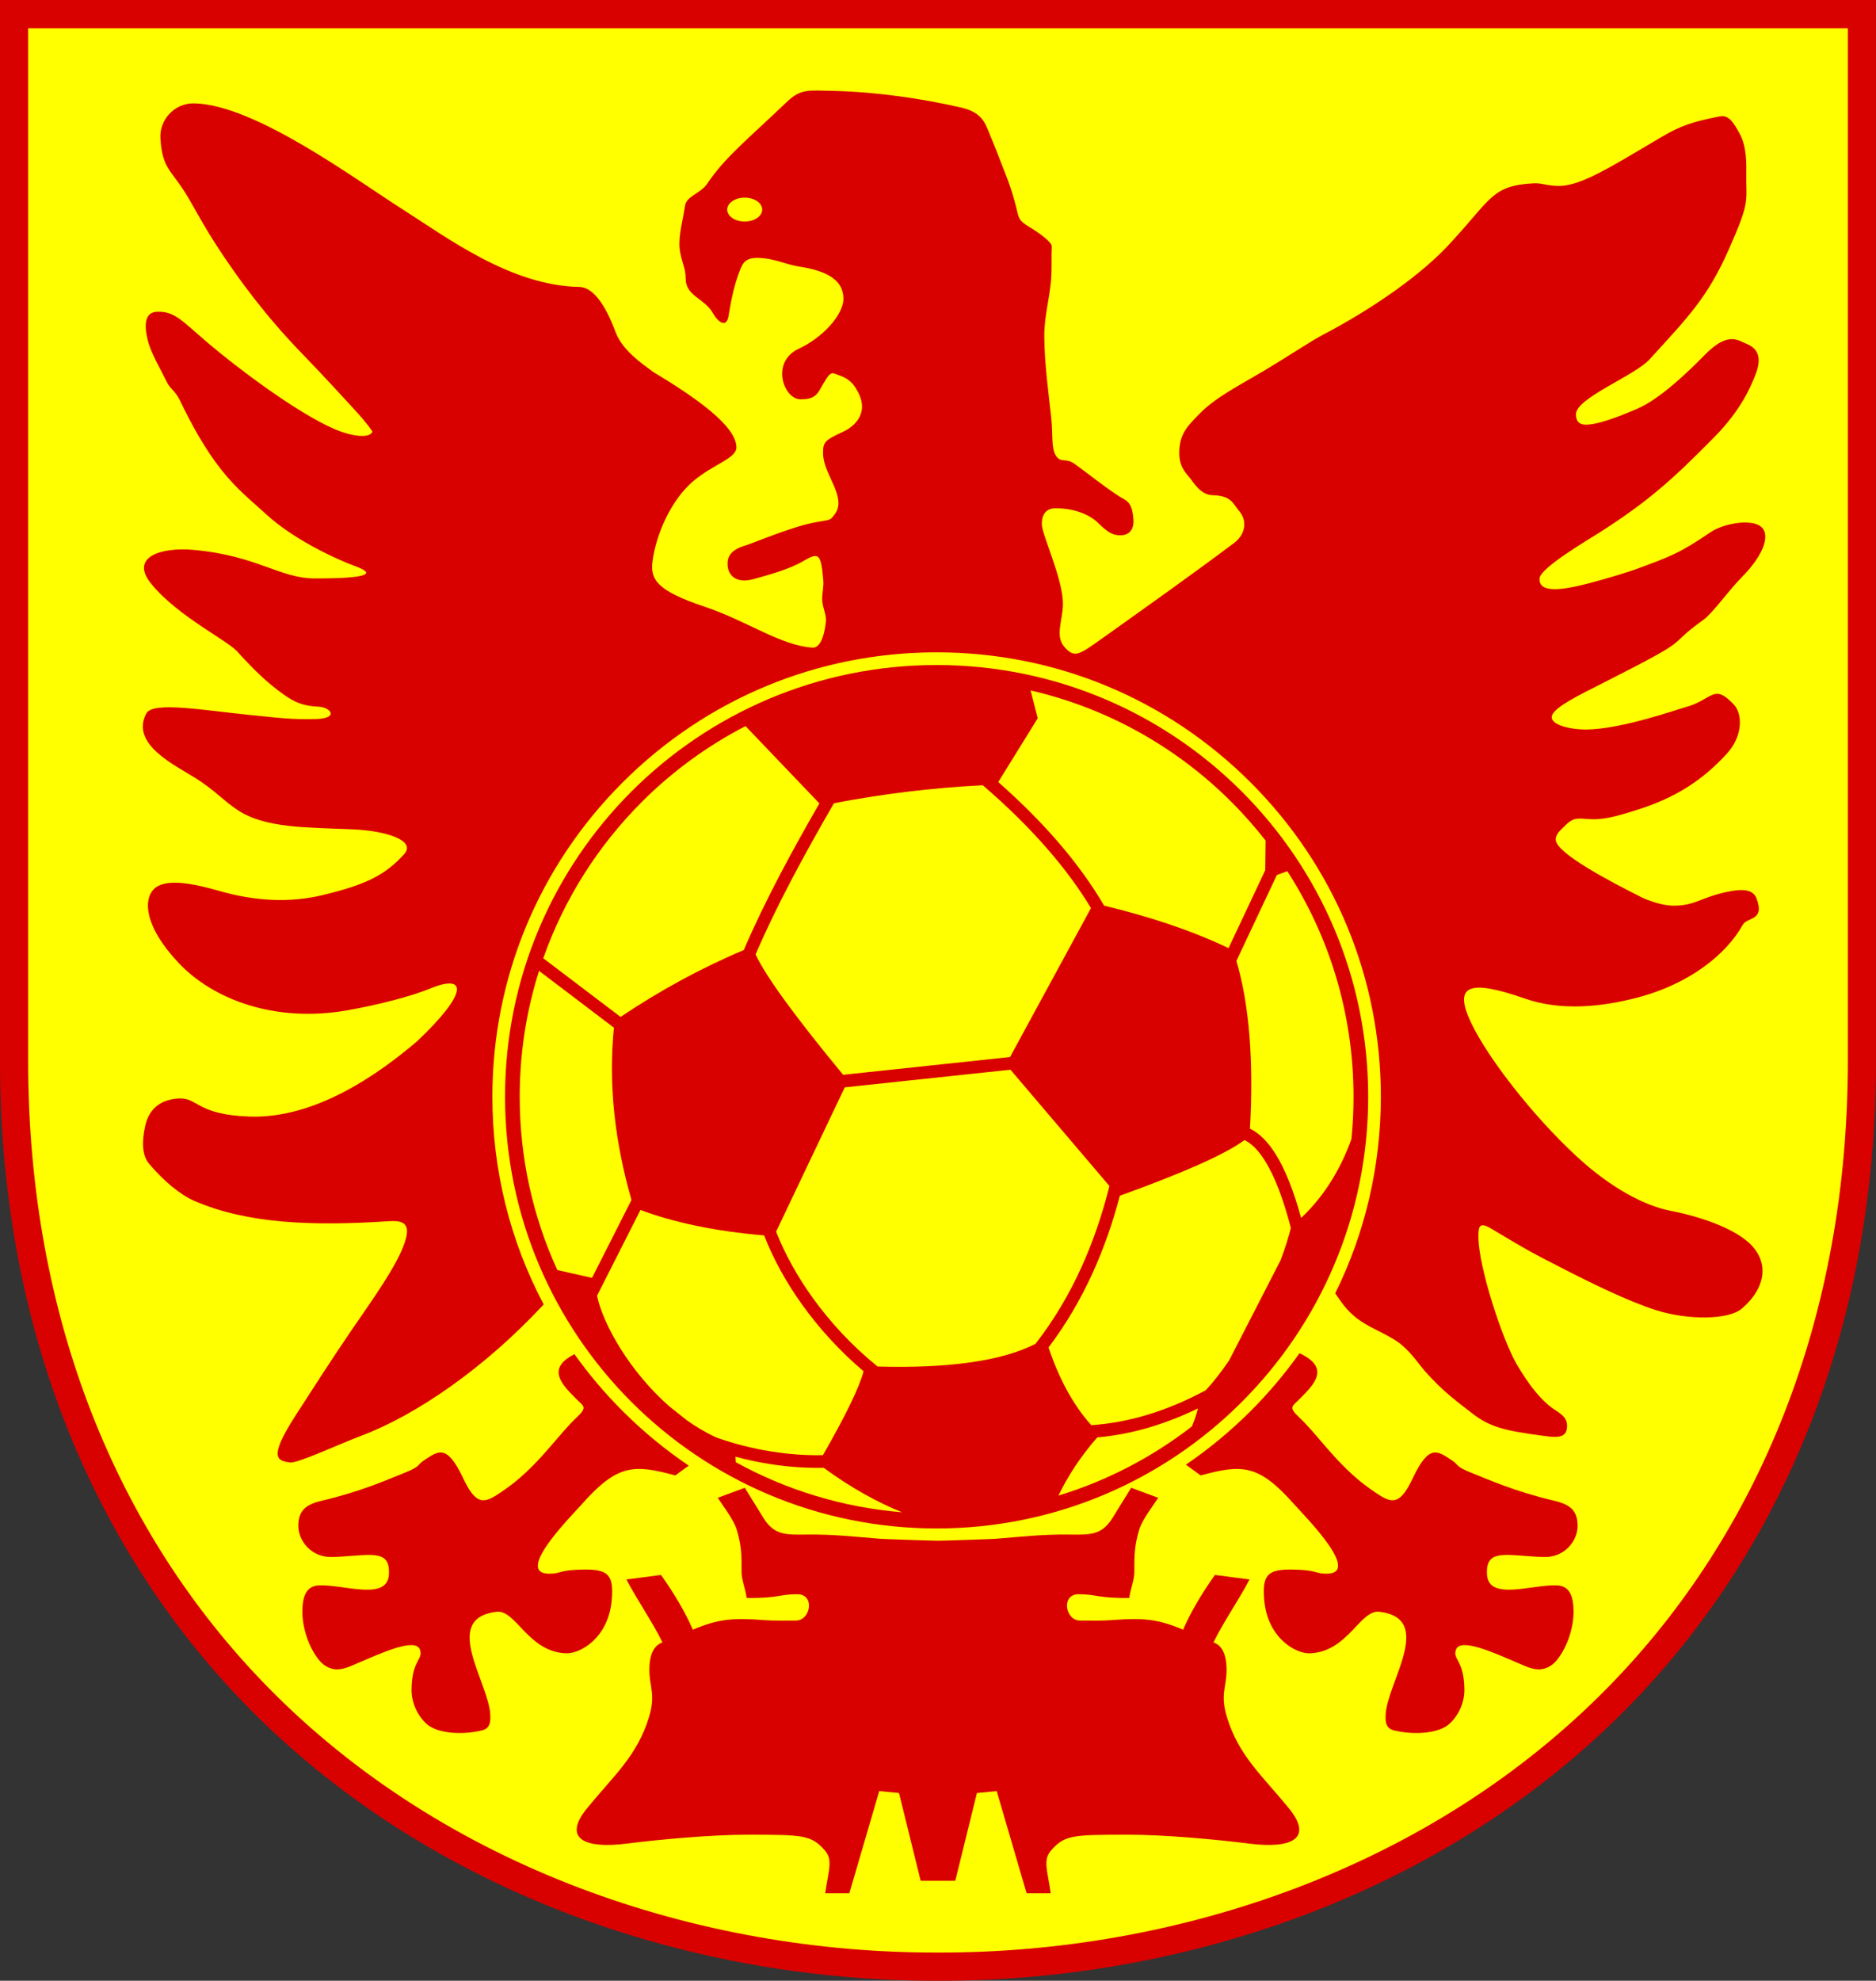
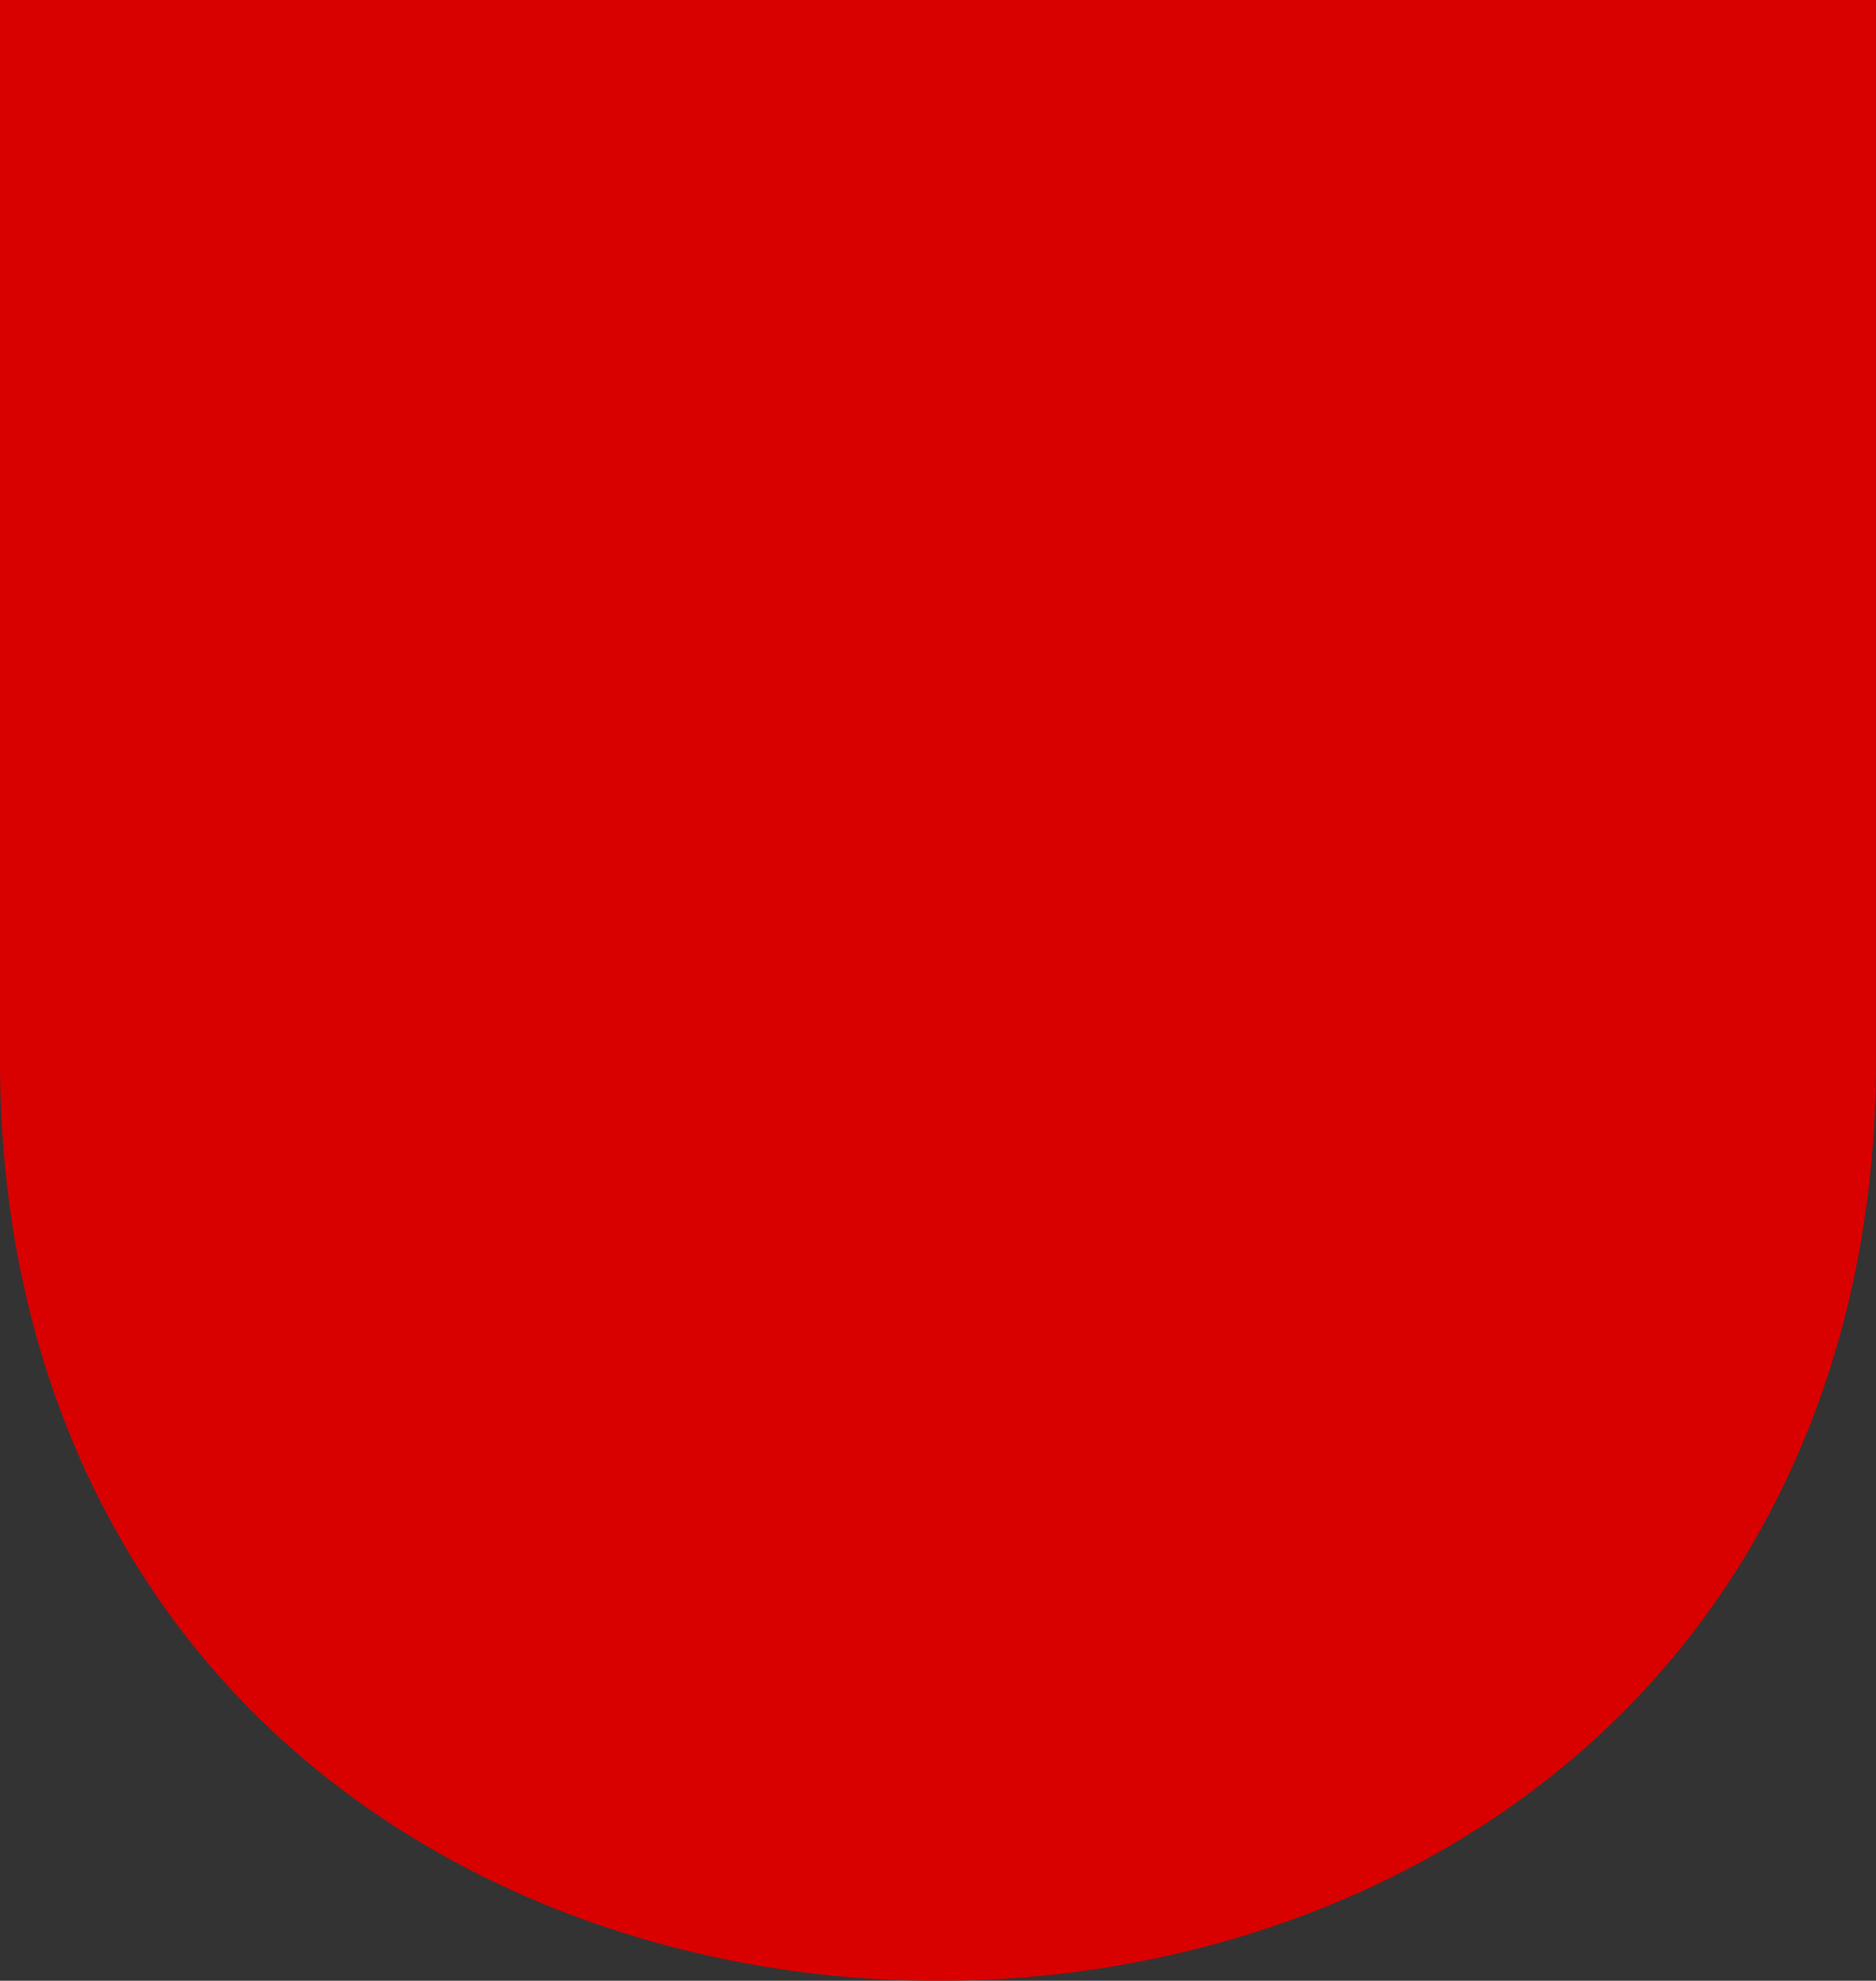
<svg xmlns="http://www.w3.org/2000/svg" width="284.89pt" height="300.69pt" viewBox="0 0 284.89 300.69" version="1.1">
  <rect x="0" y="0" width="284.89" height="300.69" fill="#333333" stroke="none" />
  <g id="surface1">
    <path style=" stroke:none;fill-rule:nonzero;fill:rgb(85.156%,0%,0%);fill-opacity:1;" d="M 142.438 300.691 C 123.062 300.738 103.055 297.191 84.395 289.785 C 67.062 282.906 50.891 272.699 37.457 258.953 C 25.477 246.695 16 231.953 9.574 215.164 C 3.383 198.996 0.027 180.906 0 161.285 L 0 -0.004 L 284.887 -0.004 L 284.887 161.285 C 284.859 180.906 281.504 198.996 275.312 215.164 C 268.887 231.953 259.41 246.695 247.43 258.953 C 233.996 272.699 217.824 282.906 200.488 289.785 C 181.824 297.191 161.812 300.738 142.438 300.691 " />
-     <path style=" stroke:none;fill-rule:nonzero;fill:rgb(100%,100%,0%);fill-opacity:1;" d="M 142.438 296.414 C 106.125 296.504 67.562 283.641 40.523 255.969 C 17.758 232.672 4.328 200.039 4.273 161.285 L 4.273 4.289 L 280.613 4.289 L 280.613 161.285 C 280.559 200.039 267.129 232.672 244.363 255.969 C 217.324 283.641 178.75 296.504 142.438 296.414 " />
-     <path style=" stroke:none;fill-rule:nonzero;fill:rgb(85.156%,0%,0%);fill-opacity:1;" d="M 139.809 285.512 L 136.523 272.191 L 133.52 271.902 L 128.98 287.41 L 125.316 287.41 C 125.828 283.832 126.535 282.363 125.238 280.883 C 123.188 278.543 121.914 278.535 113.684 278.523 C 107.98 278.512 100.066 279.254 95.227 279.867 C 88.473 280.723 85.504 278.977 89.148 274.512 C 93.219 269.531 96.781 266.539 98.566 260.637 C 99.609 257.191 98.613 256.133 98.613 253.496 C 98.613 250.09 100.07 249.547 100.598 249.324 C 99.09 246.219 96.793 242.957 95.125 239.773 L 100.387 239.09 C 102.375 241.906 104.035 244.684 105.215 247.398 C 109.07 245.781 111.215 245.574 116.055 245.945 C 117.672 246.066 119.164 246.012 120.883 246.012 C 123.102 246.012 123.809 242.016 121.082 242.016 C 118.32 242.016 118.215 242.637 113.391 242.586 C 113.191 241.113 112.566 239.754 112.613 238.453 C 112.641 236.055 112.578 234.547 111.883 232.223 C 111.414 230.664 109.727 228.523 109 227.379 L 113.102 225.855 L 116.004 230.543 C 117.656 233.105 119.379 232.992 122.742 232.957 C 126.727 232.914 129.973 233.312 133.73 233.602 C 134.379 233.652 141.633 233.895 142.441 233.895 C 143.246 233.895 150.5 233.652 151.148 233.602 C 154.906 233.312 158.152 232.914 162.137 232.957 C 165.5 232.992 167.227 233.105 168.879 230.543 L 171.781 225.855 L 175.883 227.379 C 175.152 228.523 173.465 230.664 172.996 232.223 C 172.305 234.547 172.238 236.055 172.266 238.453 C 172.312 239.754 171.688 241.113 171.488 242.586 C 166.664 242.637 166.559 242.016 163.801 242.016 C 161.074 242.016 161.781 246.012 163.996 246.012 C 165.715 246.012 167.211 246.066 168.824 245.945 C 173.664 245.574 175.812 245.781 179.664 247.398 C 180.844 244.684 182.504 241.906 184.492 239.09 L 189.754 239.773 C 188.09 242.957 185.789 246.219 184.281 249.324 C 184.809 249.547 186.266 250.09 186.266 253.496 C 186.266 256.133 185.27 257.191 186.312 260.637 C 188.102 266.539 191.66 269.531 195.73 274.512 C 199.379 278.977 196.406 280.723 189.652 279.867 C 184.812 279.254 176.898 278.512 171.199 278.523 C 162.965 278.535 161.695 278.543 159.641 280.883 C 158.344 282.363 159.055 283.832 159.562 287.41 L 155.898 287.41 L 151.359 271.902 L 148.355 272.191 L 145.07 285.512 " />
-     <path style=" stroke:none;fill-rule:nonzero;fill:rgb(85.156%,0%,0%);fill-opacity:1;" d="M 142.234 100.957 C 160.324 100.957 176.711 108.293 188.57 120.152 C 200.434 132.016 207.773 148.398 207.773 166.492 C 207.773 184.59 200.434 200.973 188.57 212.836 C 176.711 224.695 160.324 232.031 142.234 232.031 C 124.145 232.031 107.762 224.695 95.898 212.836 C 84.035 200.973 76.695 184.59 76.695 166.492 C 76.695 148.398 84.035 132.016 95.898 120.152 C 107.762 108.293 124.145 100.957 142.234 100.957 " />
-     <path style=" stroke:none;fill-rule:nonzero;fill:rgb(100%,100%,0%);fill-opacity:1;" d="M 95.895 182.164 L 89.906 193.992 L 84.633 192.801 C 80.965 184.789 78.922 175.879 78.922 166.492 C 78.922 159.832 79.949 153.414 81.859 147.383 L 93.227 156.008 C 92.367 164.797 93.387 173.379 95.895 182.164 M 118.406 132.863 C 116.422 136.652 114.578 140.438 112.949 144.227 C 106.379 146.992 100.133 150.422 94.238 154.375 L 82.5 145.473 C 85.676 136.449 90.84 128.363 97.465 121.742 C 102.066 117.137 107.379 113.238 113.215 110.227 L 124.434 121.965 C 122.332 125.609 120.301 129.246 118.406 132.863 M 126.645 121.934 C 124.371 125.871 122.16 129.809 120.09 133.758 C 118.148 137.469 116.34 141.176 114.742 144.891 C 116.344 148.309 120.891 154.508 128.039 163.164 L 153.387 160.465 L 165.676 137.855 C 163.875 134.867 161.707 131.93 159.203 129.035 C 156.316 125.695 152.984 122.426 149.246 119.207 C 141.316 119.609 133.812 120.559 126.645 121.934 M 151.594 118.719 C 154.953 121.688 157.98 124.703 160.637 127.77 C 163.383 130.945 165.738 134.184 167.672 137.484 C 174.297 139.094 180.574 141.082 186.57 143.93 L 192.137 132.109 L 192.195 127.605 C 190.586 125.547 188.855 123.586 187.008 121.742 C 178.77 113.5 168.266 107.523 156.508 104.816 L 157.59 109.035 Z M 187.758 145.883 L 193.902 132.836 L 195.488 132.246 C 201.855 142.117 205.547 153.875 205.547 166.492 C 205.547 168.664 205.438 170.809 205.227 172.922 C 203.777 176.965 201.383 181.34 197.59 184.891 C 196.461 180.785 195.191 177.594 193.781 175.305 C 192.578 173.359 191.262 172.035 189.82 171.336 C 190.387 161.324 189.754 152.551 187.758 145.883 M 174.645 216.66 C 177.07 215.934 179.496 214.984 181.918 213.812 C 181.703 214.699 181.395 215.59 181.008 216.535 C 175.016 221.184 168.164 224.777 160.734 227.043 C 162.199 224 164.145 221.051 166.629 218.207 C 169.305 217.973 171.977 217.453 174.645 216.66 M 136.98 229.574 C 133.48 228.172 129.277 225.91 125.09 222.824 C 122.312 222.883 119.52 222.672 116.797 222.234 C 115.062 221.957 113.352 221.586 111.691 221.137 L 111.742 221.977 C 119.34 226.16 127.891 228.828 136.98 229.574 M 124.969 220.906 C 128.422 214.883 130.516 210.59 131.141 208.168 C 127.613 205.18 124.449 201.734 121.816 198.059 C 119.406 194.695 117.438 191.133 116.039 187.543 C 108.555 186.914 102.301 185.57 97.262 183.68 L 90.664 196.707 C 91.586 201.066 95.621 208.203 101.621 213.477 L 104.277 215.59 C 105.703 216.605 107.215 217.504 108.801 218.23 C 111.414 219.156 114.215 219.879 117.098 220.34 C 119.684 220.754 122.332 220.961 124.969 220.906 M 123.355 196.938 C 121.07 193.742 119.195 190.367 117.859 186.977 L 128.285 165.066 L 153.449 162.391 L 168.48 180.047 C 167.391 184.375 165.984 188.523 164.199 192.445 C 162.328 196.559 160.035 200.426 157.246 204.008 C 152.027 206.688 143.684 207.746 133.27 207.449 C 129.496 204.398 126.125 200.805 123.355 196.938 M 188.992 173.07 C 185.812 175.414 178.922 178.316 170.062 181.523 C 168.984 185.598 167.625 189.516 165.93 193.242 C 164.105 197.246 161.895 201.031 159.23 204.555 C 160.773 209.164 162.941 213.281 165.727 216.352 C 168.52 216.164 171.312 215.648 174.105 214.816 C 177.105 213.922 180.105 212.664 183.105 211.051 C 184.285 209.793 185.484 208.238 186.668 206.5 L 194.473 191.309 C 195.129 189.562 195.66 187.902 196.031 186.414 C 194.887 182.012 193.598 178.645 192.164 176.32 C 191.156 174.691 190.102 173.605 188.992 173.07 " />
    <path style=" stroke:none;fill-rule:nonzero;fill:rgb(85.156%,0%,0%);fill-opacity:1;" d="M 113.09 33.633 C 111.621 33.633 110.434 32.82 110.434 31.82 C 110.434 30.816 111.621 30.008 113.09 30.008 C 114.559 30.008 115.75 30.816 115.75 31.82 C 115.75 32.82 114.559 33.633 113.09 33.633 M 265.426 188.512 C 262.996 186.406 258.379 184.719 253.699 183.812 C 249.895 183.074 244.762 180.488 239.406 175.531 C 232.66 169.285 226.031 160.676 223.488 155.445 C 220.621 149.539 222.98 148.59 231.586 151.594 C 237.039 153.5 243.23 152.879 248.789 151.406 C 256.551 149.352 262.16 144.883 264.656 140.395 C 265.328 139.18 268.105 139.832 266.715 136.309 C 266.062 134.66 263.562 135.148 262.68 135.316 C 258.383 136.133 257.539 137.484 254.242 137.488 C 253.004 137.492 251.508 137.176 249.477 136.312 C 244.383 133.762 236.363 129.535 236.258 127.5 C 236.211 126.555 237.148 125.887 237.66 125.359 C 239.09 123.871 239.824 124.309 241.754 124.363 C 244.039 124.426 246.293 123.637 247.867 123.172 C 254.652 121.156 258.691 118.262 262.234 114.422 C 264.66 111.789 264.66 108.406 263.32 106.977 C 260.156 103.602 260.109 106.277 255.836 107.391 C 254.828 107.652 246.184 110.73 240.82 110.75 C 238.555 110.758 235.457 110.066 235.652 108.762 C 235.852 107.398 240.102 105.371 243.301 103.75 C 258.191 96.211 252.277 98.691 258.715 94.066 C 260.055 93.105 262.613 89.535 264.426 87.711 C 268.098 84.016 268.98 80.836 267.172 79.777 C 265.465 78.785 261.578 79.555 259.777 80.785 C 255.012 84.035 253.613 84.5 248.211 86.492 C 247.727 86.668 244.484 87.715 241.445 88.512 C 237.473 89.551 233.586 90.191 233.801 87.781 C 233.941 86.176 241.211 81.922 243.016 80.77 C 250.594 75.922 254.238 72.527 260.281 66.414 C 264.559 62.09 265.895 58.527 266.441 57.25 C 268.309 52.883 265.523 52.383 264.52 51.879 C 262.938 51.086 261.34 51.379 258.871 53.895 C 256.352 56.465 252.098 60.547 248.688 62.027 C 248.277 62.207 244.738 63.789 242.219 64.309 C 240.383 64.688 239.324 64.48 239.324 62.867 C 239.324 60.445 248.266 57.012 250.477 54.582 C 256.227 48.266 259.266 45.281 262.566 37.801 C 265.91 30.23 265.105 30.758 265.195 25.934 C 265.234 23.82 265.008 21.852 264.27 20.457 C 263.215 18.469 262.469 17.418 261.191 17.664 C 256.906 18.496 255.188 19.125 252.402 20.75 C 249.91 22.199 247.406 23.734 245.082 25.039 C 241.969 26.789 239.062 28.227 236.762 28.227 C 235.004 28.227 234.152 27.77 232.961 27.828 C 226.652 28.141 226.504 30.105 220.633 36.484 C 216.059 41.68 208.184 47.008 200.922 50.812 C 198.973 51.836 195.684 54.059 191.871 56.332 C 188.531 58.32 184.688 60.258 182.293 62.684 C 180.395 64.605 179.168 65.77 179.086 68.504 C 179.016 70.648 179.848 71.566 180.707 72.57 C 181.195 73.141 182.273 75.129 184.133 75.176 C 187.051 75.246 187.234 76.484 188.176 77.574 C 189.512 79.133 189.066 81.184 187.41 82.426 C 181.242 87.062 174.664 91.715 167.734 96.664 C 163.891 99.371 163.25 100.02 161.66 98.23 C 160.152 96.531 161.414 94.188 161.414 91.664 C 161.414 87.84 158.238 81.219 158.211 79.594 C 158.172 77.547 159.469 77.203 159.969 77.176 C 162.469 77.055 165.223 77.859 166.785 79.406 C 168.285 80.887 169.035 81.266 170.152 81.262 C 171.727 81.254 172.211 80.082 172.125 78.895 C 171.922 76.023 171.027 76.047 169.887 75.301 C 167.461 73.723 165.215 71.875 163.223 70.441 C 161.801 69.422 161.117 70.383 160.336 69.152 C 159.613 68.023 159.902 65.801 159.648 63.48 C 159.176 59.242 158.613 55.051 158.586 51.109 C 158.559 47.84 159.508 45.012 159.66 41.781 C 159.73 40.34 159.652 38.848 159.723 37.402 C 159.758 36.691 157.281 35.023 156.422 34.52 C 154.664 33.484 154.727 33.145 154.355 31.609 C 153.527 28.195 152.523 26.059 151.73 23.949 C 151.121 22.336 150.727 21.441 150.293 20.363 C 149.594 18.633 149.086 17.051 145.992 16.336 C 140.023 14.957 132.992 13.941 126.57 13.801 C 122.711 13.719 121.621 13.438 119.457 15.504 C 113.465 21.227 110.109 23.852 107.387 27.902 C 106.383 29.387 104.23 29.754 104.016 31.262 C 103.711 33.402 103.203 35.062 103.176 36.906 C 103.16 38.031 103.406 38.902 103.691 39.914 C 103.965 40.871 104.117 41.23 104.133 42.379 C 104.164 44.941 107.008 45.324 108.227 47.484 C 109.039 48.922 110.336 49.875 110.645 47.938 C 111.109 45.039 111.594 43.016 112.34 41.094 C 112.773 39.98 113.152 39.102 115.156 39.148 C 117.574 39.203 119.293 40.148 121.375 40.469 C 125.828 41.152 128.008 42.629 128.082 45.242 C 128.156 47.828 124.797 51.32 121.332 52.926 C 119.457 53.793 118.797 55.289 118.777 56.695 C 118.758 58.648 120.051 60.68 121.664 60.621 C 122.512 60.59 123.695 60.594 124.445 59.258 C 126.293 55.98 126.145 56.551 127.582 57.035 C 129.305 57.617 129.883 58.797 130.152 59.262 C 132.227 62.82 129.523 64.848 128.09 65.516 C 125.254 66.832 125.004 67.094 124.988 68.719 C 124.965 71.391 127.344 74.004 127.324 76.418 C 127.316 77.18 127.031 77.746 126.641 78.234 C 125.957 79.082 126.148 78.848 123.691 79.316 C 120.09 80.008 114.32 82.477 113.23 82.797 C 110.754 83.527 110.426 84.695 110.496 85.84 C 110.59 87.316 111.777 88.66 114.457 87.906 C 116.969 87.203 119.855 86.422 121.992 85.172 C 124.426 83.75 124.672 84.098 125.031 88.152 C 125.113 89.066 124.82 90.094 124.863 91.102 C 124.91 92.277 125.539 93.336 125.418 94.406 C 125.168 96.672 124.516 98.398 123.363 98.316 C 118.48 97.969 113.562 94.305 106.969 92.09 C 99.809 89.688 98.727 88.012 99.09 85.223 C 99.633 81.047 101.938 75.871 105.281 73.039 C 108.312 70.469 111.836 69.598 111.832 67.914 C 111.828 64.648 105.527 60.266 99.191 56.461 C 97.656 55.309 94.535 53.262 93.465 50.383 C 91.727 45.699 89.832 43.59 87.945 43.555 C 77.496 43.371 67.691 35.93 61.113 31.762 C 53.977 27.242 38.738 15.879 29.496 15.691 C 26.445 15.629 24.184 18.246 24.359 21.023 C 24.672 25.941 26.145 25.727 28.789 30.359 C 30.133 32.715 31.32 34.844 32.691 36.969 C 36.332 42.629 40.652 48.277 45.652 53.449 C 49.52 57.453 52.086 60.289 53.801 62.148 C 55.781 64.297 56.578 65.48 56.547 65.551 C 56.125 66.578 53.469 66.289 50.789 65.133 C 45 62.637 35.852 55.707 31.633 52.109 C 27.574 48.652 26.566 47.277 23.914 47.324 C 21.84 47.363 21.918 49.551 22.449 51.703 C 22.934 53.648 24.441 56.141 25.332 57.992 C 25.812 59 26.652 59.375 27.32 60.777 C 29.02 64.352 31.207 68.301 33.641 71.352 C 36.047 74.367 38.039 75.883 40.453 78.098 C 44.555 81.859 50.859 84.82 54.02 85.977 C 57.066 87.09 56.113 87.812 47.836 87.812 C 42.457 87.812 39.113 84.359 29.402 83.48 C 24.457 83.031 19.652 84.547 22.957 88.613 C 27.094 93.715 34.965 97.379 36.254 99.156 C 38.707 101.824 40.531 103.613 43.09 105.441 C 44.598 106.516 46.012 107.203 48.309 107.273 C 50.246 107.34 51.555 109.082 47.922 109.156 C 44.137 109.234 42.66 109.008 38.008 108.543 C 30.934 107.84 23.215 106.43 22.215 108.312 C 19.73 112.988 26.641 116.188 29.742 118.156 C 32.684 120.027 33.863 121.492 36.051 122.949 C 40.293 125.773 46.57 125.586 53.555 125.898 C 58.824 126.133 63.203 127.641 61.379 129.66 C 58.52 132.82 55.637 134.289 48.973 135.887 C 43.91 137.105 38.645 136.785 33.316 135.254 C 28.98 134.008 24.988 133.316 23.336 135.004 C 21.809 136.555 21.832 140.602 27.176 146.234 C 32.395 151.73 41.773 155.328 52.828 153.359 C 57.387 152.547 62.434 151.262 65.262 150.09 C 70.934 147.746 71.188 150.672 63.301 158.105 C 57.633 162.926 47.996 169.867 37.855 169.504 C 29.883 169.219 30.047 166.633 27.223 166.754 C 22.938 166.941 22.227 170.09 22.016 171.086 C 21.586 173.117 21.492 175.312 22.633 176.66 C 24.852 179.289 27.375 181.383 29.539 182.316 C 37.598 185.797 47.488 186.145 59.133 185.383 C 61.508 185.227 62.344 185.969 61.465 188.609 C 60.273 192.176 56.668 197.137 53.422 201.875 C 50.336 206.387 47.066 211.5 44.871 214.902 C 40.602 221.523 42.234 221.727 44.02 222.012 C 45.164 222.191 51.367 219.277 54.809 217.98 C 63.336 214.77 73.68 207.586 82.566 198.023 C 77.477 188.422 74.773 177.664 74.773 166.492 C 74.773 148.477 81.793 131.539 94.539 118.793 C 107.285 106.051 124.223 99.031 142.234 99.031 C 160.246 99.031 177.188 106.051 189.93 118.793 C 202.676 131.539 209.695 148.477 209.695 166.492 C 209.695 177.016 207.301 187.172 202.766 196.34 C 203.512 197.332 204.352 198.961 206.555 200.492 C 208.465 201.82 211.258 202.77 212.969 204.258 C 214.523 205.617 215.68 207.352 216.332 208.09 C 219.277 211.422 221.652 213.047 223.469 214.48 C 226.234 216.668 228.512 217.203 234.699 218.012 C 236.258 218.215 237.676 218.309 237.922 216.996 C 238.227 215.367 237.203 214.734 236.094 214.012 C 233.238 212.148 230.867 208.027 230.234 206.93 C 228.16 203.312 224.527 192.398 224.508 187.738 C 224.504 186.215 224.648 185.43 226.438 186.504 C 232.73 190.27 232.809 190.242 236.992 192.398 C 241.5 194.719 247.188 197.52 251.461 198.883 C 256.359 200.441 262.508 200.375 264.508 198.66 C 268.348 195.371 268.695 191.344 265.426 188.512 " />
    <path style=" stroke:none;fill-rule:nonzero;fill:rgb(85.156%,0%,0%);fill-opacity:1;" d="M 87.238 205.578 C 82.844 207.785 85.441 210.254 87.395 212.254 C 88.629 213.516 89.336 213.535 87.516 215.238 C 84.926 217.668 82.391 221.555 78.219 224.961 C 77.781 225.316 76.238 226.48 75.18 227.113 C 73.203 228.293 72.082 228.094 70.316 224.367 C 67.836 219.117 66.547 220.285 64.395 221.684 C 63.332 222.379 63.961 222.574 61.457 223.574 C 58.766 224.648 54.852 226.414 48.844 227.828 C 46.484 228.379 45.273 229.297 45.305 231.707 C 45.336 233.914 47.266 236.453 50.422 236.363 C 56.008 236.211 59.344 234.895 59.051 239.078 C 58.777 243.035 52.25 240.543 48.477 240.668 C 46.43 240.734 45.945 242.477 45.918 244.547 C 45.887 247.449 47.141 250.562 48.637 252.223 C 49.312 252.977 50.293 253.453 51.254 253.422 C 52.355 253.391 53.289 252.914 54.543 252.379 C 57.98 250.914 63.105 248.559 63.773 250.43 C 64.316 251.949 62.555 251.945 62.496 256.434 C 62.469 258.57 63.461 260.5 64.797 261.715 C 66.316 263.09 69.965 263.461 73.164 262.688 C 74.375 262.398 74.508 261.535 74.457 260.348 C 74.254 255.406 66.922 245.723 75.383 244.676 C 78.348 244.309 80.156 250.742 85.93 250.984 C 88.129 251.074 92.406 248.648 92.898 242.883 C 93.223 239.059 92.359 238.211 88.582 238.27 C 85.215 238.324 85.234 238.762 84.035 238.875 C 77.414 239.488 86.668 230.254 88.359 228.348 C 93.801 222.199 96.309 222.297 102.547 223.98 L 104.594 222.492 C 101.023 220.082 97.656 217.309 94.539 214.195 C 91.844 211.5 89.41 208.617 87.238 205.578 " />
    <path style=" stroke:none;fill-rule:nonzero;fill:rgb(85.156%,0%,0%);fill-opacity:1;" d="M 180.09 222.348 L 182.332 223.98 C 188.57 222.297 191.078 222.199 196.52 228.348 C 198.211 230.254 207.465 239.488 200.844 238.871 C 199.645 238.762 199.664 238.324 196.297 238.27 C 192.52 238.211 191.656 239.059 191.984 242.883 C 192.477 248.648 196.75 251.074 198.949 250.984 C 204.727 250.742 206.531 244.309 209.496 244.676 C 217.953 245.727 210.625 255.406 210.422 260.352 C 210.371 261.535 210.504 262.398 211.715 262.691 C 214.914 263.461 218.566 263.09 220.082 261.715 C 221.422 260.5 222.414 258.57 222.383 256.434 C 222.324 251.945 220.562 251.949 221.105 250.43 C 221.773 248.562 226.898 250.914 230.34 252.379 C 231.59 252.914 232.523 253.391 233.629 253.422 C 234.59 253.453 235.566 252.977 236.242 252.223 C 237.734 250.562 238.992 247.449 238.961 244.547 C 238.938 242.477 238.449 240.734 236.402 240.668 C 232.629 240.539 226.102 243.035 225.824 239.078 C 225.535 234.895 228.871 236.211 234.457 236.363 C 237.617 236.453 239.547 233.914 239.574 231.703 C 239.605 229.297 238.395 228.379 236.039 227.828 C 230.027 226.414 226.113 224.648 223.426 223.574 C 220.922 222.574 221.547 222.379 220.484 221.688 C 218.328 220.285 217.047 219.117 214.562 224.367 C 212.797 228.094 211.676 228.293 209.699 227.113 C 208.645 226.48 207.098 225.316 206.66 224.961 C 202.488 221.555 199.953 217.664 197.363 215.238 C 195.547 213.535 196.25 213.52 197.484 212.25 C 199.48 210.207 202.152 207.676 197.34 205.43 C 195.141 208.523 192.672 211.457 189.934 214.195 C 186.879 217.246 183.578 219.969 180.09 222.348 " />
  </g>
</svg>